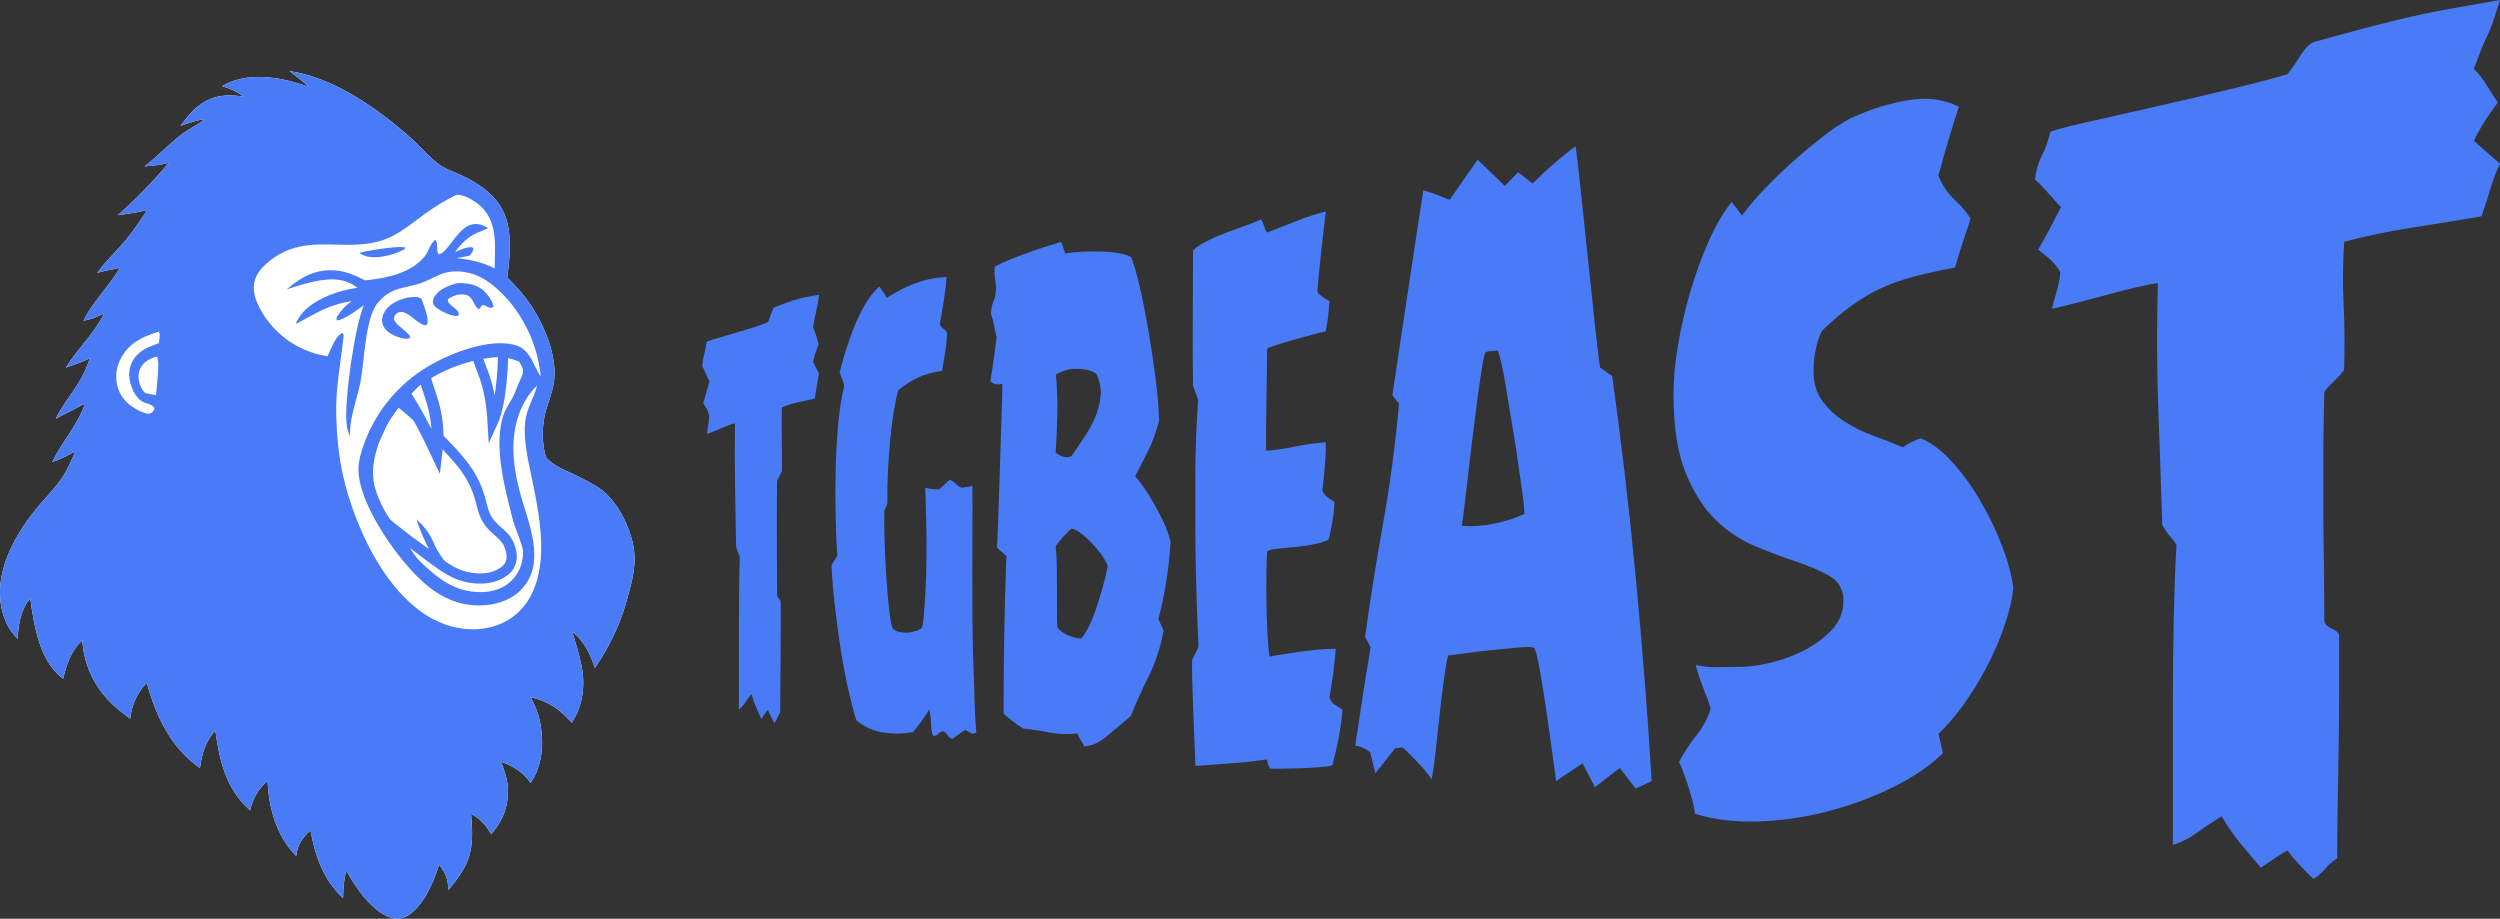
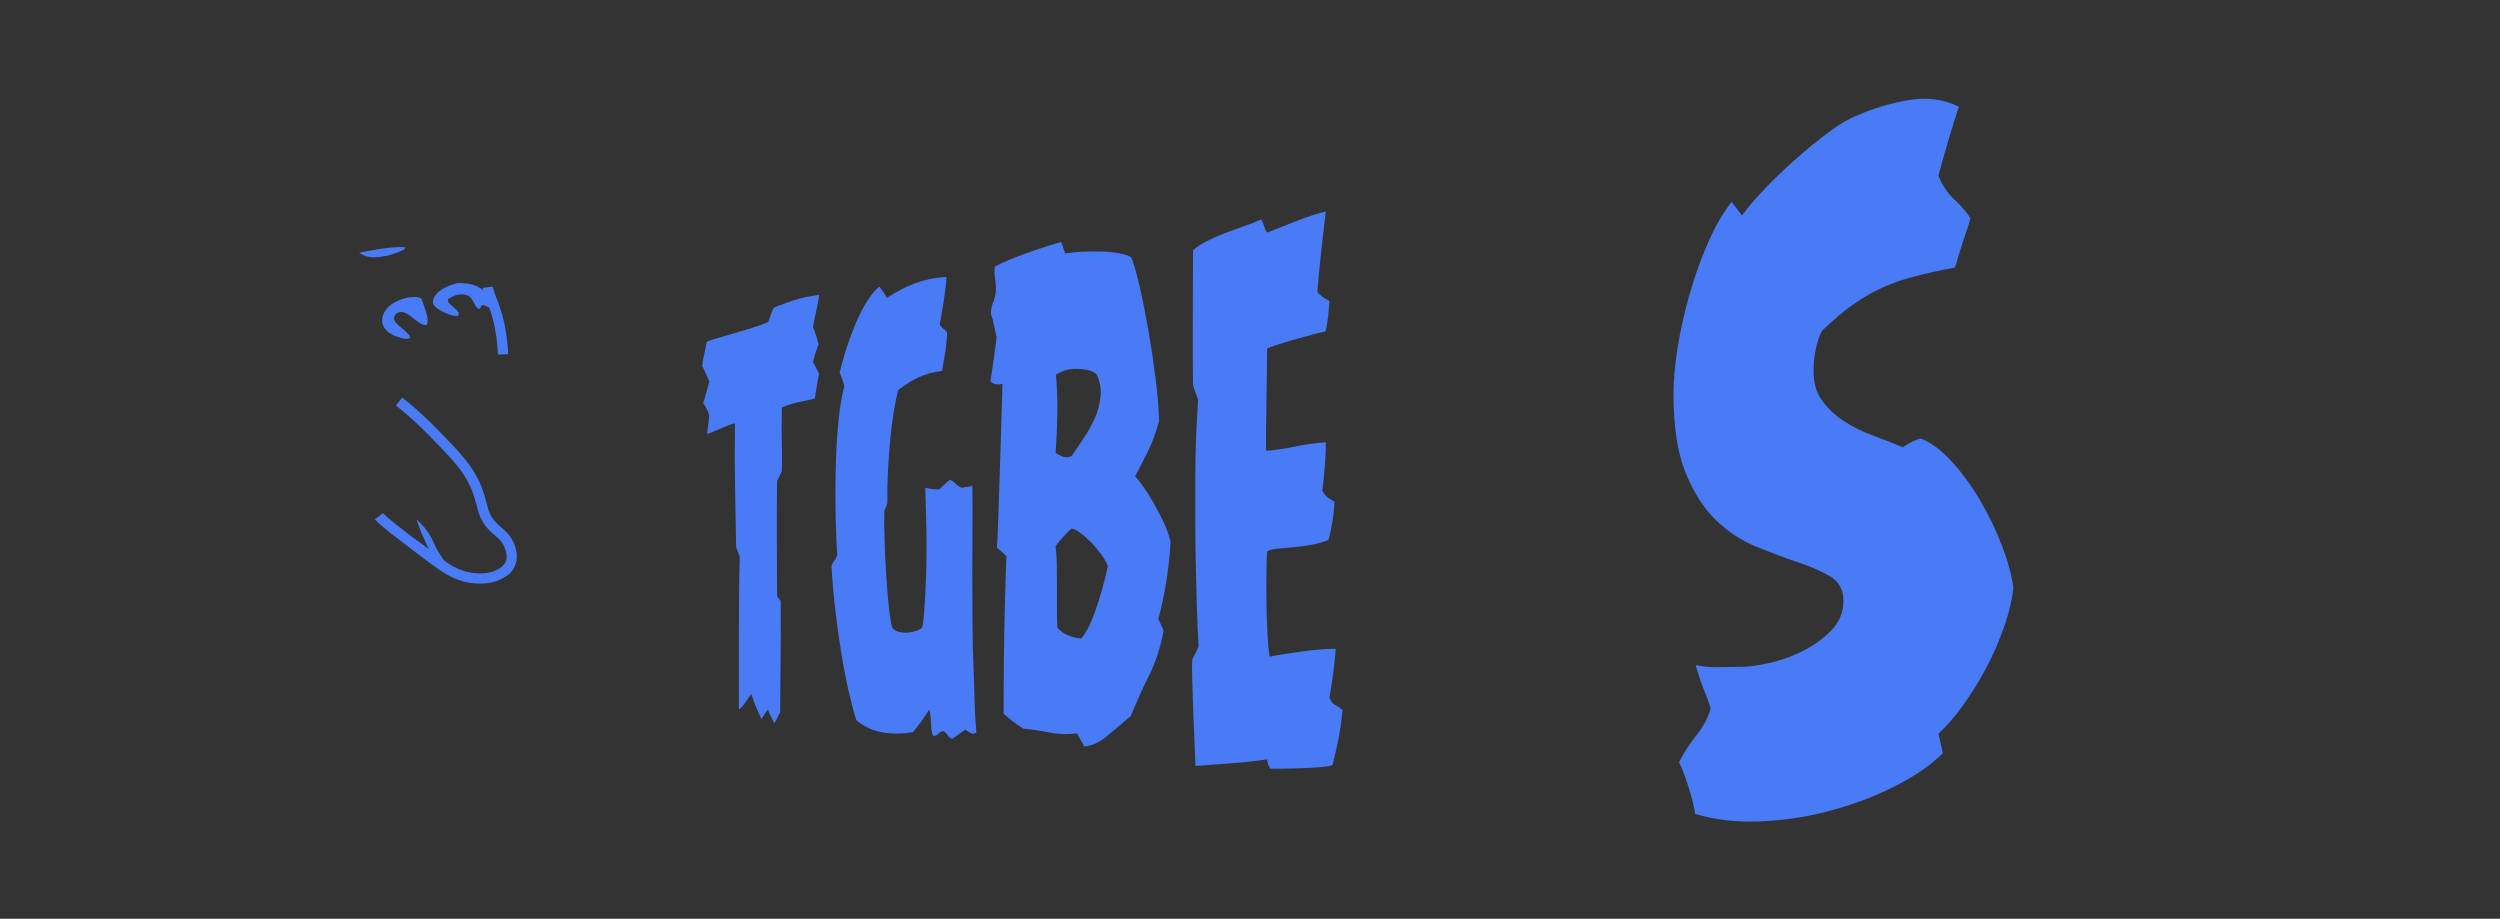
<svg xmlns="http://www.w3.org/2000/svg" id="_Слой_2" data-name="Слой 2" viewBox="0 0 1390.59 511.02">
  <rect x="0" y="0" width="1390.59" height="511.02" fill="#333333" stroke="none" />
  <defs>
    <style> .cls-1, .cls-2, .cls-3 { fill: #fff; } .cls-2, .cls-4 { stroke-width: 5.67px; } .cls-2, .cls-4, .cls-3 { stroke: #497bf7; stroke-miterlimit: 10; } .cls-5 { fill: #497bf7; } .cls-4 { fill: none; } .cls-3 { stroke-width: 6.58px; } </style>
  </defs>
  <g id="_Слой_3_копия_" data-name="Слой 3 (копия)">
    <g>
-       <path class="cls-1" d="m352.08,302.47c-.19-.95-5.19-24.1-22.13-33.02-2.93-1.54-6.29-3.65-13.67-6.92-4.7-2.08-9.22-4.38-12.62-8.18-2.42-8.18-2.29-18.24.11-26.43,1.37-4.68,3.25-9.36,4.15-14.16,2.74-14.49-5.19-33.24-13.24-44.92-3.64-5.29-7.95-9.93-12.5-14.44,1.71-14.35,3.69-30.63-5.99-42.72-5.43-6.78-13.26-11.43-21.11-14.86-3.79-1.66-7.7-2.99-11.05-5.47-5.64-4.17-10.32-10.03-15.61-14.71-18.37-16.25-42.68-33.51-67.35-37.07,3.66,2.83,7.3,5.63,10.72,8.75-14-4.97-31.39-8.54-45.5-1.85-.97.46-1.94.95-2.89,1.45,4.68,1.35,8.08,2.82,11.96,5.81-9.04-1.47-16.72-.83-24.29,4.66-4.37,3.17-7.49,7.31-10.62,11.64,4.52-1.67,8.88-3.09,13.65-3.89-4.13,3.49-9.12,5.49-13.34,8.79-7.07,5.53-13.27,12.27-20.41,17.62,4.62-.3,9.1-.81,13.58-2.02-8.87,10.58-18.07,19.94-28.32,29.19,5.45-.85,10.98-1.54,16.33-2.88-3.95,5.77-7.81,11.78-12.33,17.13-5.06,6-10.97,11.44-15.55,17.81,4.17-1.14,8.38-1.95,12.62-2.76-5.68,9.77-16.11,20.25-20.23,29.38,4.21-.76,7.7-2.16,11.5-4.08-5.62,11.39-14.69,19.57-21.37,30.18,4.46-1.63,9.06-3.11,13.34-5.18-4.52,14.57-12.44,20.93-18.76,33.27-.06.11-.12.21-.17.32l16.36-8.46c-4.27,12.23-12.8,21.12-18.29,32.54,4.57-1.49,8.66-3.68,12.88-5.96-2.24,5.22-4.46,10.42-7.69,15.14-4.43,6.47-10.21,11.93-15.07,18.07-13.1,16.57-24.79,39.15-16.32,60.64,1.61,4.09,3.99,7.38,7.01,10.55.19-7.57,1.7-16.75,7-22.53,1.95,14.66,5.07,34.46,17.6,44.16.21.16.43.32.65.49,2.12-8.67,4.23-15.02,10.63-21.47,1.09,15.08,7.58,27.72,18.99,37.68.98.85,1.97,1.67,2.98,2.48l4.68,3.52c1.17-8.24,3.53-13.83,9.27-19.95,5.09,18.45,13.3,36.15,29.56,47.4,1.21-8.35,2.95-14.42,8.55-20.97,2.33,17.08,5.93,32.65,19.32,44.54,1.81-7.23,4.23-11.38,9.67-16.42,1,15.85,4.75,30.11,15.99,41.77.8-6.46,3.29-9.84,7.91-14.29,2.87,14.93,7,26.98,18.17,37.86.1-5.39.43-10.27,1.71-15.51,5.1,9.16,14.51,23.16,25.15,26.36,3.03.91,6.01.49,8.74-1.08,9.11-5.23,14.85-19.02,17.82-28.53,3.82,4.91,4.8,7.86,5.21,14.02,12.3-14.48,14.28-22.14,12.64-41.28l-.09-.99c5.22,2.84,8.27,6.17,11.13,11.33,6.46-7.19,9.82-15.7,9.36-25.46-.25-5.21-1.97-10.11-3.83-14.93,6.79,2.65,12.28,5.66,16.47,11.92,6.68-9.95,7.58-22.39,5.23-33.94-1.01-4.96-2.78-9.42-5.25-13.84,10.03,2.29,16.09,6.7,22.95,14.21,6.19-9.49,7.63-20.82,5.36-31.8-1.32-6.37-3.23-12.76-5.21-18.96,6.79,5.51,9.87,12.17,12.71,20.25,9.98-14.44,14.98-27.83,17.65-37.32,3.36-11.97,5.75-20.49,3.49-31.66Z" />
      <path class="cls-4" d="m210.83,287.1c1.85,2.41,9.43,8.39,27.26,21.77,9.37,7.03,15.14,11.2,23.74,12.51,7.93,1.21,13.08-.44,16.09-2.04,1.74-.92,4.31-2.34,5.74-5.3,2.06-4.24.35-8.74-.26-10.34-2.21-5.81-6.12-7.28-9.97-11.55-5.2-5.76-4.65-10.37-7.64-18.7-4.33-12.06-11.61-19.47-26.17-34.28-4.1-4.17-9.98-9.77-17.62-15.83" />
-       <path class="cls-3" d="m224.85,218.9s7.38,10.33,17.96,32.94c2.89-23.74-6.06-35.25-6.77-43.94" />
-       <path class="cls-2" d="m279.83,197.11s-.19,25.93-5.78,37.97c-1.36-24.33-7.63-30.49-8.5-37.35" />
+       <path class="cls-2" d="m279.83,197.11c-1.36-24.33-7.63-30.49-8.5-37.35" />
      <path class="cls-5" d="m249.48,315.54c.15-.16-.66-1.51-.72-1.61-.42-.69-.86-1.21-1.2-1.56-.91-1.13-2.23-2.86-3.59-5.13-1.77-2.94-2.71-5.26-3.09-6.13-2.19-5-5.26-8.52-9.17-12.24,1.68,5.76,4.33,11.33,6.91,16.73-2.94-2.39-5.93-4.38-8.83-6.34,15.27,13.41,19.42,16.57,19.69,16.28Z" />
-       <path class="cls-5" d="m352.08,302.47c-.19-.95-5.19-24.1-22.13-33.02-2.93-1.54-6.29-3.65-13.67-6.92-4.7-2.08-9.22-4.38-12.62-8.18-2.42-8.18-2.29-18.24.11-26.43,1.37-4.68,3.25-9.36,4.15-14.16,2.74-14.49-5.19-33.24-13.24-44.92-3.64-5.29-7.95-9.93-12.5-14.44,1.71-14.35,3.69-30.63-5.99-42.72-5.43-6.78-13.26-11.43-21.11-14.86-3.79-1.66-7.7-2.99-11.05-5.47-5.64-4.17-10.32-10.03-15.61-14.71-18.37-16.25-42.68-33.51-67.35-37.07,3.66,2.83,7.3,5.63,10.72,8.75-14-4.97-31.39-8.54-45.5-1.85-.97.46-1.94.95-2.89,1.45,4.68,1.35,8.08,2.82,11.96,5.81-9.04-1.47-16.72-.83-24.29,4.66-4.37,3.17-7.49,7.31-10.62,11.64,4.52-1.67,8.88-3.09,13.65-3.89-4.13,3.49-9.12,5.49-13.34,8.79-7.07,5.53-13.27,12.27-20.41,17.62,4.62-.3,9.1-.81,13.58-2.02-8.87,10.58-18.07,19.94-28.32,29.19,5.45-.85,10.98-1.54,16.33-2.88-3.95,5.77-7.81,11.78-12.33,17.13-5.06,6-10.97,11.44-15.55,17.81,4.17-1.14,8.38-1.95,12.62-2.76-5.68,9.77-16.11,20.25-20.23,29.38,4.21-.76,7.7-2.16,11.5-4.08-5.62,11.39-14.69,19.57-21.37,30.18,4.46-1.63,9.06-3.11,13.34-5.18-4.52,14.57-12.44,20.93-18.76,33.27-.06.11-.12.21-.17.32l16.36-8.46c-4.27,12.23-12.8,21.12-18.29,32.54,4.57-1.49,8.66-3.68,12.88-5.96-2.24,5.22-4.46,10.42-7.69,15.14-4.43,6.47-10.21,11.93-15.07,18.07-13.1,16.57-24.79,39.15-16.32,60.64,1.61,4.09,3.99,7.38,7.01,10.55.19-7.57,1.7-16.75,7-22.53,1.95,14.66,5.07,34.46,17.6,44.16.21.16.43.32.65.49,2.12-8.67,4.23-15.02,10.63-21.47,1.09,15.08,7.58,27.72,18.99,37.68.98.85,1.97,1.67,2.98,2.48l4.68,3.52c1.17-8.24,3.53-13.83,9.27-19.95,5.09,18.45,13.3,36.15,29.56,47.4,1.21-8.35,2.95-14.42,8.55-20.97,2.33,17.08,5.93,32.65,19.32,44.54,1.81-7.23,4.23-11.38,9.67-16.42,1,15.85,4.75,30.11,15.99,41.77.8-6.46,3.29-9.84,7.91-14.29,2.87,14.93,7,26.98,18.17,37.86.1-5.39.43-10.27,1.71-15.51,5.1,9.16,14.51,23.16,25.15,26.36,3.03.91,6.01.49,8.74-1.08,9.11-5.23,14.85-19.02,17.82-28.53,3.82,4.91,4.8,7.86,5.21,14.02,12.3-14.48,14.28-22.14,12.64-41.28l-.09-.99c5.22,2.84,8.27,6.17,11.13,11.33,6.46-7.19,9.82-15.7,9.36-25.46-.25-5.21-1.97-10.11-3.83-14.93,6.79,2.65,12.28,5.66,16.47,11.92,6.68-9.95,7.58-22.39,5.23-33.94-1.01-4.96-2.78-9.42-5.25-13.84,10.03,2.29,16.09,6.7,22.95,14.21,6.19-9.49,7.63-20.82,5.36-31.8-1.32-6.37-3.23-12.76-5.21-18.96,6.79,5.51,9.87,12.17,12.71,20.25,9.98-14.44,14.98-27.83,17.65-37.32,3.36-11.97,5.75-20.49,3.49-31.66ZM86.81,219.73c-2.2-.21-4.11-.54-6.21-1.24-1.16-1.28-2.01-2.43-2.6-4.07-1.15-3.21-1.43-6.53.14-9.65,1.88-3.73,4.91-5.19,8.74-6.36l.65.23c1.37,3.68-.43,16.71-.73,21.1Zm1.6-28.87c-3.08,1.2-6.56,2.29-9.28,4.19-3.95,2.75-6.49,6.37-7.17,11.19-.75,5.36,2.08,13.8,6.86,16.89,2.46,1.59,5.34,1.27,7.14,3.78-.22,1.19-.38,1.65-1.39,2.47-1.27,1.02-1.95.72-3.41.53-1.24-.35-2.39-.79-3.56-1.34-5.32-2.49-9.93-6.62-11.85-12.3-.11-.34-.22-.69-.31-1.03-.1-.35-.18-.7-.26-1.05-.08-.35-.15-.7-.21-1.06-.06-.35-.11-.71-.15-1.07-.04-.36-.08-.72-.1-1.07-.02-.36-.04-.72-.05-1.08,0-.36,0-.72,0-1.08.01-.36.03-.72.06-1.08.03-.36.07-.72.12-1.07.05-.36.11-.71.17-1.07.07-.35.14-.71.23-1.06.08-.35.18-.7.28-1.04.1-.35.21-.69.33-1.03.12-.34.25-.68.38-1.01.14-.33.28-.66.43-.99.15-.33.31-.65.48-.97,4.55-8.76,12.09-12.25,21.12-15.03.05.05.1.09.14.14.87,1.27.13,4.68-.02,6.22Zm210.52,131.08c-2.62,9.8-8.07,18.25-17.01,23.33-9.62,5.46-21.17,5.93-31.65,2.92-32.26-9.26-52.63-53.19-59.5-83.83-2.4-10.72-3.46-22.38-3.76-33.37-.4-14.6,2.39-28.4,3.98-42.81.13-1.21.36-1.73-.23-2.8l-1.15.14c-3.53,2.73-5.52,8.68-7.4,12.66-2.36-.41-4.66-.88-6.95-1.57-.81-.24-1.62-.5-2.42-.78-.8-.28-1.6-.58-2.38-.9-.79-.32-1.57-.66-2.34-1.01-.77-.36-1.53-.74-2.28-1.13-.75-.4-1.49-.81-2.22-1.24-.73-.43-1.45-.88-2.16-1.35s-1.4-.95-2.09-1.46c-.68-.5-1.35-1.02-2.01-1.56-.66-.54-1.3-1.09-1.93-1.66-.63-.57-1.25-1.15-1.85-1.75-.6-.6-1.19-1.21-1.76-1.84-.57-.63-1.12-1.27-1.66-1.93s-1.06-1.33-1.56-2.01c-.5-.68-.99-1.38-1.46-2.08-.47-.71-.92-1.43-1.36-2.16-.43-.73-.85-1.47-1.25-2.22-2.63-4.99-4.5-10.6-2.63-16.18,1.39-4.16,4.56-7.38,7.9-10.08,20.79-16.75,42.3-4.04,64.21-12.09,8.59-3.16,15.71-9.5,23.08-14.76,5.37-3.83,10.78-7.11,16.69-10.03.25-.01.5-.04.75-.04,4.09-.09,10.44,3.98,13.28,6.75,9.36,9.13,7.36,22.42,7.36,34.19-7.01-3.45-13.35-4.88-21.11-5.71,2.39-.41,4.77-.86,7.14-1.35,1.1-1.46,2.23-2.5,2.12-4.4-2.74-1.21-7.43,1.31-10.14,2.32,3.05-4.54,7.26-8.45,12.31-10.7,1.98-.88,4.1-1.44,5.96-2.56-14.65-9.41-20.29,13.2-27.42,14.61-1.41-2.07-.41-4.77-1.3-7.1-.31-.8-.08-.56-.78-.88-2.5,1.73-3.66,6.56-5.76,9.11-7.83,9.51-21.45,12.17-33.08,13.33-5.35-2.68-10.51-5.07-16.55-5.54-10.99-.86-18.96,3.59-27.06,10.49,6.6-2.07,13.17-4.21,20.05-5.14,7.25-.98,13.3-.23,19.29,4.32-5.41.76-10.48,1.98-15.55,4.07-7.9,3.26-15.48,7.89-18.86,16.12,11.01-5.78,18.51-11.07,31.25-12.71-3.05,2.04-5.57,4.45-7.54,7.56-.69,1.1-1.19,1.76-.85,3.06,3.88.07,11.74-6.17,15.04-8.29-5.09,12.35-10.77,52.23-9.6,65.58.23,2.59.96,4.92,1.78,7.38.05-.9.11-1.79.14-2.69.38-9.51,4.08-18.65,5.89-27.94,2.14-11.01,2.62-35.4,9.45-43.62,7.96-9.58,15.16-7.79,25.22-11.55,5.75-2.15,9.67-5.45,16.11-5.98,9.14-.75,16.81,2.47,23.71,8.28,14.67,12.35,24.04,31.18,25.76,50.2-1.98-3.06-3.37-6.44-5.15-9.61-2.28-4.07-4.75-6.87-9.39-8.1-14.15-3.77-35.56,4.51-47.57,11.66-.59.34-1.18.7-1.76,1.05-.58.36-1.16.73-1.73,1.1-.57.37-1.14.75-1.71,1.14-.56.39-1.12.78-1.67,1.18-.55.4-1.1.81-1.65,1.22s-1.08.84-1.61,1.26c-.53.43-1.06.86-1.58,1.3-.52.44-1.04.89-1.55,1.34-.51.45-1.02.91-1.52,1.38-.5.47-.99.94-1.48,1.42-.49.48-.97.96-1.45,1.45s-.95.99-1.41,1.49-.92,1.01-1.37,1.52c-.45.51-.9,1.03-1.33,1.56-.44.52-.87,1.05-1.3,1.59-.43.54-.84,1.08-1.26,1.62-.41.55-.82,1.1-1.22,1.65-.4.56-.79,1.12-1.17,1.68-.38.57-.76,1.14-1.13,1.71-.37.57-.73,1.15-1.09,1.74-.36.58-.7,1.17-1.05,1.76-.34.59-.68,1.19-1,1.79-.33.6-.65,1.21-.96,1.81-.31.61-.62,1.22-.91,1.84-.3.62-.59,1.24-.87,1.86-.28.62-.55,1.25-.82,1.88-.27.63-.52,1.26-.77,1.9-.25.64-.49,1.28-.73,1.92-.23.64-.46,1.29-.68,1.93-.22.65-.43,1.3-.63,1.95-.2.65-.4,1.31-.58,1.97-.19.66-.36,1.32-.53,1.98-.38,2.06-.79,4.15-.8,6.25-.17,18.38,19.29,46.38,32.18,59.4,9.75,9.85,20.9,16.71,35.1,16.63,8.47-.05,17.34-2.6,23.33-8.88,14.39-15.09,3.63-37.53-.85-54.3-2.17-8.11-3.55-16.23-3.55-24.64.01-12.18,3.79-25.27,12.68-34.03.17-.17.34-.33.52-.49-1.79,6.97-5.97,13.02-6.68,20.34-.95,9.91,1.49,20.53,3.51,30.19,3.75,17.88,8.12,38.99,3.32,56.95Zm-12.47-103.56c-.71,1.75-1.62,3.32-2.58,4.94-1.57,2.65-3.17,5.28-4.08,8.25-5.35,17.42,1.29,41.19,5.71,58.45.9,3.12,5.21,13.31,5.4,16.43.34,5.78-1.89,11.81-5.85,16.01-4.57,4.85-10.79,6.78-17.3,6.89-14.4.24-24.21-7.49-34.04-17.02-2.32-2.32-4.1-4.83-5.69-7.68-3.04-4.41-11.04-14.6-14.78-21.89-6.89-13.45-7.36-21.51-2.78-35.76.86-2.23,2.47-5.32,3.03-6.72,2.92-7.14,7.93-13.48,13.25-18.99.63-.75,4.95-5.35,6.32-6.57s2.9-2.04,4.4-2.99,3.02-1.85,4.58-2.71c1.55-.86,3.13-1.66,4.73-2.42,1.6-.76,3.23-1.47,4.87-2.13,1.65-.66,3.31-1.27,4.99-1.82,1.68-.56,3.38-1.06,5.1-1.51,1.71-.45,3.44-.85,5.18-1.2s3.49-.64,5.24-.87c.7-.12,1.41-.21,2.11-.27.71-.06,1.42-.1,2.13-.12.71-.01,1.42,0,2.13.04.71.04,1.42.1,2.12.19.71.09,1.41.2,2.1.34s1.39.3,2.07.49c.69.19,1.36.4,2.03.64.67.24,1.33.5,1.98.79,1.13,2.06,2.55,4.25,1.99,6.64-.09.6-3.56,8.09-4.38,10.55Z" />
      <path class="cls-5" d="m218.66,141.31c2.06-.65,4.05-1.47,5.98-2.44l.79-.94-.23-.38c-5.08-.74-20.07,1.73-25.4,3.09,3.62,2.71,8.24,2.76,12.57,2.13,2.14-.32,4.23-.81,6.29-1.46Z" />
      <path class="cls-5" d="m245.22,172.8c2.46,1.33,6.78,3.35,9.51,2.92.3-.63.59-.88.38-1.6-.85-2.88-6.73-4.79-5.92-7.69,1.58-1.14,3.05-1.77,4.87-2.44l.73-.07c2.4-.21,4.48-.43,6.5,1.18,2.24,1.79,2.62,5.61,5,6.87,1.37-.55,1.05-2.28,2.42-2.24,1.69.06,4.57,2.8,5.75.72-.33-3.08-3.74-7.49-6.19-9.42-3.78-2.98-9.18-3.76-13.85-3.53-4.69,1.21-10.02,3.18-12.76,7.49-.72,1.13-.79,2.15-.85,3.44.68,2.16,2.5,3.34,4.41,4.37Z" />
      <path class="cls-5" d="m219.01,186.52c2,.95,6.43,2.51,8.6,1.65.14-.06.27-.15.4-.23.04-1.28-.14-1.3-.98-2.2-1.7-1.82-3.78-3.3-5.62-4.99-1-1.09-2.17-1.97-2.2-3.58-.02-1.15.5-2.06,1.35-2.78.85-.72,2.44-1.03,3.48-.8,4.47,1,8.64,7.03,12.86,7.37.83-.76.85-.8.94-1.88.3-3.75-2.23-9.28-3.38-12.89-2.03-1.52-5.16-.91-7.55-.72-4.9,1.19-10.32,3.34-12.97,7.93-1.18,2.05-1.79,4.49-1.11,6.81.87,2.97,3.49,5.03,6.18,6.3Z" />
    </g>
    <g>
      <path class="cls-5" d="m455.62,163.96c-.38,2.42-.69,4.35-.92,5.76-.24,1.42-.5,2.69-.78,3.81-.28,1.13-.54,2.29-.78,3.51-.24,1.21-.54,2.83-.92,4.85.66,1.47,1.22,3.04,1.7,4.74.47,1.7.94,3.3,1.42,4.8-.38,1.04-.76,2.07-1.14,3.11-.38,1.04-.71,2.06-.99,3.08-.38,1.23-.71,2.45-.99,3.66l1.13,2.2,2.27,4.42c-.38,1.42-.81,3.69-1.28,6.78-.47,3.1-.85,5.44-1.13,7.04-3.01.72-6.06,1.39-9.16,2.02-3.08.62-6.11,1.58-9.11,2.86-.18,6.16-.2,11.96-.07,17.42.13,5.46.16,11.36.07,17.69,0,.19-.14.58-.41,1.18-.27.59-.59,1.24-.95,1.93-.36.7-.67,1.33-.94,1.92-.27.59-.4.98-.4,1.17-.09,6.32-.13,11.96-.13,16.93v14.63c0,4.78.02,9.61.07,14.48.04,4.88.07,10.47.07,16.78,0,.96.34,1.73,1.01,2.31s1.01,1.27,1.01,2.03v14.38c0,5.37-.02,10.83-.07,16.38-.05,5.56-.09,11.02-.14,16.38-.05,5.36-.07,10.06-.07,14.08-.63.87-1.19,1.92-1.69,3.15-.49,1.22-1.01,2.17-1.55,2.85-.45-.77-1.03-1.88-1.74-3.31-.71-1.43-1.33-2.83-1.87-4.19-.36.35-.89,1.03-1.59,2.07-.71,1.03-1.41,2.05-2.11,3.06-.97-2.26-1.89-4.36-2.76-6.31-.87-1.95-1.79-4.47-2.74-7.57-1.13,1.41-2.27,3-3.43,4.77-1.16,1.76-2.34,3.06-3.53,3.88v-40.83c0-8.01.04-15.89.13-23.63.08-7.73.21-14.5.38-20.28,0-.37-.24-1.07-.7-2.09-.47-1.02-.92-2.27-1.34-3.75-.17-10.78-.36-21.76-.57-32.91-.21-11.14-.23-23.04-.06-35.7-.59.06-1.61.34-3.04.85-1.43.51-2.94,1.12-4.52,1.82-1.58.7-3.11,1.36-4.6,1.95-1.48.6-2.63,1.03-3.44,1.28.24-1.84.51-3.7.8-5.55.29-1.85.43-3.51.43-4.98-.41-1.42-.92-2.68-1.53-3.8-.61-1.11-1.2-2.09-1.77-2.94.65-2.08,1.24-4.06,1.77-5.95.53-1.89,1.08-3.87,1.66-5.96-.49-1.03-1.13-2.46-1.9-4.27-.78-1.81-1.45-3.22-2.01-4.23.16-2.57.51-4.8,1.04-6.7.53-1.9.96-4.15,1.28-6.76.65-.47,2.35-1.1,5.11-1.9,2.78-.81,5.93-1.72,9.47-2.75,3.57-1.03,7.19-2.13,10.86-3.28,3.71-1.16,6.63-2.21,8.75-3.12.53-1.23,1.13-2.85,1.8-4.87.67-2.02,1.32-3.18,1.94-3.48,2.69-1.04,5.08-1.93,7.17-2.68,2.1-.75,4.07-1.38,5.91-1.9,1.85-.52,3.66-.93,5.43-1.24,1.87-.33,3.94-.69,6.21-1.09Z" />
      <path class="cls-5" d="m543.06,407.47c-1.15.75-2.23.81-3.26.18-1.02-.64-1.99-1.21-2.9-1.73l-7.25,5.08c-1-.31-1.84-.98-2.5-2-.67-1.02-1.5-1.79-2.49-2.31-.99.11-1.9.61-2.72,1.48-.82.87-1.78,1.25-2.87,1.14-.65-1.12-1.04-3.21-1.14-6.27-.11-3.06-.44-5.88-.98-8.45-1.09,1.8-2.55,3.99-4.38,6.54-1.83,2.55-3.43,4.59-4.82,6.12-5.19.94-10.58,1.02-16.16.26-5.52-.76-10.61-3.09-15.31-6.96-1.49-4.76-2.99-10.55-4.52-17.39-1.52-6.81-2.89-14.08-4.11-21.82-1.22-7.72-2.28-15.62-3.2-23.68-.92-8.05-1.57-15.74-1.95-23.07.48-1.19.99-2.08,1.52-2.68.53-.6,1.09-1.59,1.67-2.99-.39-5.56-.68-12.61-.87-21.14-.19-8.53-.19-17.27,0-26.21.19-8.95.68-17.63,1.45-26.05.78-8.43,1.9-15.32,3.36-20.68-.59-2.72-1.47-5.21-2.63-7.46.78-3.28,1.85-7.16,3.22-11.64,1.37-4.49,2.97-9.02,4.8-13.61,1.84-4.6,3.93-8.92,6.28-12.94,2.36-4.04,4.97-7.33,7.83-9.86.61.92,1.36,1.96,2.23,3.14.87,1.19,1.47,2.26,1.77,3.24,2.79-1.7,5.45-3.22,7.96-4.58,2.53-1.36,5.09-2.53,7.7-3.5,2.62-.97,5.36-1.76,8.23-2.37,2.89-.6,6.04-.99,9.46-1.16-.22,3.86-.75,8.41-1.58,13.64s-1.57,9.46-2.23,12.73c.55.98,1.21,1.73,1.98,2.26.77.53,1.49,1.27,2.16,2.24-.11,3.63-.44,7.18-1,10.65-.55,3.47-1.16,7.04-1.82,10.73-4.72.55-8.95,1.68-12.72,3.38-3.74,1.68-7.61,4.09-11.6,7.22-.94,3.4-1.8,7.51-2.58,12.32-.78,4.81-1.43,10-1.95,15.59-.52,5.58-.93,11.36-1.24,17.33-.31,5.97-.41,11.71-.31,17.25,0,.41-.21,1.14-.62,2.18-.41,1.04-.77,1.77-1.08,2.19-.1,4.92-.05,10.65.15,17.19.2,6.55.51,13,.93,19.35.41,6.36.9,12.21,1.47,17.56.57,5.36,1.22,9.18,1.94,11.46,1.04,1.07,2.34,1.79,3.91,2.15,1.57.37,3.15.48,4.74.34,1.59-.14,3.11-.45,4.55-.92,1.44-.47,2.54-1.11,3.3-1.92.43-1.45.78-3.85,1.05-7.2.27-3.34.51-6.96.73-10.84.22-3.88.38-7.66.49-11.33.11-3.67.16-6.66.16-8.98.11-6.09.08-12.49-.08-19.21-.16-6.71-.35-13.42-.57-20.13,1.51.35,2.95.6,4.31.74,1.36.15,2.49.2,3.37.16l5.97-5.39c1.11.37,2.2,1.11,3.27,2.23,1.06,1.12,2.22,1.87,3.46,2.24.9-.26,1.87-.41,2.89-.46s1.99-.31,2.9-.79c.11,6.04.14,13.26.09,21.68-.06,8.42-.09,17.26-.09,26.54s.03,18.56.09,27.83c.06,9.28.26,17.92.6,25.93.23,5.63.4,11.2.51,16.72.11,5.52.46,11.76,1.03,18.73Z" />
      <path class="cls-5" d="m651.08,301.12c-.29,6.74-1.06,14.14-2.34,22.18-1.27,8.03-2.75,15.01-4.44,20.95l2.95,6.55c-1.83,9.52-4.53,17.82-8.08,24.9-3.53,7.04-6.94,14.56-10.22,22.58-4.34,3.65-8.68,7.33-13.02,11.02-4.3,3.66-8.6,5.63-12.89,5.91-.39-1.01-1-2.15-1.84-3.44-.84-1.29-1.52-2.56-2.03-3.81-5.37.65-10.59.46-15.67-.56-5.02-1.01-9.78-1.73-14.28-2.13-2.42-1.55-4.43-2.94-6.05-4.18-1.61-1.24-3.25-2.59-4.91-4.04v-9.88c0-4.82.03-10.31.09-16.45.06-6.14.15-12.61.27-19.41.12-6.8.27-13.11.44-18.92.18-5.82.33-10.87.45-15.15.12-4.28.24-6.87.36-7.75-.71-.65-1.37-1.31-1.96-1.96-.59-.43-1.18-.91-1.77-1.46-.59-.54-1.12-1.02-1.59-1.46.12-1.53.27-4.43.44-8.69.18-4.27.35-9.36.53-15.28.18-5.91.38-12.21.62-18.9.23-6.69.44-13.17.62-19.42.18-6.26.35-11.97.53-17.14.18-5.17.27-9.07.27-11.7-1.06.33-2.24.4-3.53.21-1.29-.19-2.34-.78-3.16-1.78.7-4,1.31-7.99,1.84-11.98.53-3.99,1.08-8.1,1.67-12.33-.59-2.32-1.09-4.6-1.5-6.84-.41-2.24-.97-4.28-1.67-6.14,0-2.39.38-4.46,1.14-6.22.76-1.76,1.26-3.63,1.49-5.64.23-2.22.15-4.55-.26-7-.41-2.44-.5-4.88-.26-7.33,2-1.22,4.65-2.5,7.98-3.86,3.35-1.36,6.84-2.7,10.48-4.01,3.67-1.33,7.17-2.51,10.52-3.56,3.37-1.06,6-1.87,7.89-2.44.63,1.25,1.14,2.64,1.52,4.16.25.87.51,1.62.76,2.25,2.67-.47,5.77-.78,9.32-.94,3.57-.16,7.13-.2,10.68-.11,3.58.08,6.88.39,9.89.93s5.31,1.28,6.8,2.21c1.5,3.53,3.11,9.06,4.83,16.6,1.72,7.57,3.34,15.77,4.87,24.6,1.53,8.86,2.85,17.77,3.97,26.72,1.12,8.98,1.75,16.69,1.89,23.13-1.68,6.34-3.78,12.04-6.28,17.07-2.49,5.02-4.84,9.59-7.03,13.72,1.23,1.36,2.74,3.3,4.54,5.82,1.8,2.54,3.64,5.44,5.52,8.7,1.89,3.28,3.71,6.75,5.47,10.41,1.76,3.68,3.15,7.44,4.14,11.26Zm-41.18-93.08c-1.57-1.22-3.4-2-5.49-2.35-2.08-.34-4.17-.52-6.29-.52-2.11,0-4.12.34-6.03,1-1.9.67-3.48,1.4-4.73,2.22.63,7.4.88,14.85.75,22.33-.13,7.48-.44,14.52-.94,21.12,1.38,1.05,2.86,1.8,4.44,2.27,1.59.47,3.08.32,4.49-.45,2.05-3.1,4.27-6.39,6.66-9.89,2.4-3.51,4.45-7.18,6.16-11.01,1.7-3.84,2.79-7.88,3.25-12.09.46-4.22-.3-8.43-2.27-12.63Zm6.34,106.86c-.8-2.09-2.09-4.35-3.87-6.77-1.78-2.42-3.68-4.65-5.71-6.7-2.02-2.04-4.03-3.78-6.03-5.24-2-1.45-3.57-2.15-4.72-2.13-1.28,1.17-2.77,2.68-4.48,4.53-1.71,1.85-3.13,3.57-4.26,5.17.38,2.94.59,6.39.66,10.35.06,3.96.09,8.1.09,12.39v12.22c0,3.85.06,7.25.19,10.19,1.26,1.86,3.25,3.34,5.98,4.46,2.74,1.13,5.15,1.73,7.21,1.81,1.16-1.1,2.43-2.95,3.79-5.55,1.37-2.6,2.71-5.74,4.02-9.41,1.31-3.67,2.59-7.7,3.85-12.09,1.26-4.4,2.35-8.81,3.28-13.23Z" />
      <path class="cls-5" d="m746.76,394.91c-.51,5.73-1.26,11.11-2.27,16.14-1.01,5.02-2.1,9.82-3.27,14.41-.5.47-2.5.87-5.98,1.19-3.46.31-7.23.53-11.3.66-4.04.12-7.77.2-11.2.25-3.41.05-5.5.03-6.28-.05-.79-1.49-1.26-2.71-1.41-3.66-.16-.73-.24-1.2-.24-1.43-7.17.99-13.55,1.69-19.18,2.09-2.42.23-4.79.41-7.11.54-2.32.12-4.39.26-6.24.43-1.85.16-3.42.29-4.75.4-1.32.1-2.19.13-2.63.08,0-2.19-.15-6.29-.44-12.29-.29-5.99-.55-12.22-.76-18.69-.22-6.46-.4-12.38-.55-17.74-.15-5.36-.15-8.77,0-10.22.73-1.67,1.34-2.92,1.86-3.75.51-.83,1.06-2.09,1.64-3.77-.44-9.04-.77-17.23-.99-24.55-.22-7.32-.4-14.64-.55-21.95-.15-7.31-.22-14.86-.22-22.67v-27.05c0-2.68.03-5.85.11-9.51.07-3.66.18-7.38.33-11.18.14-3.79.33-7.52.55-11.2s.4-6.74.55-9.2c-.73-1.89-1.2-3.12-1.42-3.71-.22-.59-.69-1.95-1.42-4.07-.15-12.15-.18-24.68-.11-37.6.07-12.91.11-25.45.11-37.62,2.04-1.8,4.67-3.52,7.91-5.16,3.25-1.65,6.68-3.16,10.28-4.51,3.62-1.36,7.19-2.66,10.71-3.89,3.54-1.23,6.55-2.45,9.04-3.64.78,1.38,1.32,2.67,1.64,3.88.31,1.21.86,2.38,1.64,3.51,1.1-.43,3.07-1.21,5.91-2.32,2.86-1.11,5.97-2.35,9.34-3.69,3.39-1.35,6.72-2.56,9.99-3.64,3.29-1.08,5.76-1.77,7.42-2.06-.83,6.64-1.7,14.13-2.61,22.45-.91,8.31-1.61,15.74-2.1,22.28.66.95,1.69,1.91,3.1,2.9,1.41.98,2.61,1.68,3.61,2.06-.17,2.89-.42,5.85-.75,8.89-.34,3.04-.83,5.76-1.5,8.18-.99.11-3.23.63-6.68,1.54-3.43.91-7.01,1.9-10.73,2.95-3.69,1.06-7,2.07-9.93,3.02-2.92.96-4.61,1.59-5.08,1.89,0,2.03-.04,5.82-.12,11.38-.08,5.57-.16,11.45-.24,17.65-.08,6.2-.16,12.02-.24,17.45-.08,5.44-.04,8.91.12,10.41,4.24-.25,9.44-1,15.6-2.26,6.23-1.27,12.08-2.08,17.54-2.42,0,4.94-.25,10.16-.75,15.64-.5,5.48-.91,9.27-1.24,11.35.83,1.53,1.9,2.79,3.24,3.78,1.33,1,2.5,1.74,3.5,2.23,0,2.88-.34,6.41-1,10.6-.67,4.19-1.42,7.72-2.25,10.6-2.33,1.07-5.26,1.96-8.8,2.64-3.52.69-7.01,1.18-10.48,1.47-3.45.29-6.56.58-9.34.86-2.76.28-4.61.81-5.55,1.57-.16,1.77-.28,5.37-.35,10.8-.08,5.44-.08,11.24,0,17.43.08,6.2.27,12.2.59,18.02.31,5.83.71,9.89,1.18,12.19,2.04-.42,4.69-.87,7.95-1.38,3.27-.5,6.69-1,10.25-1.5,3.58-.5,7.06-.88,10.44-1.14,3.4-.26,6.11-.35,8.11-.27-.34,4.69-.8,9.24-1.38,13.65-.59,4.41-1.3,8.8-2.13,13.18.66,2.13,1.71,3.57,3.13,4.31,1.42.75,2.81,1.69,4.16,2.83Z" />
-       <path class="cls-5" d="m909.82,438.62l-8.83-11.5-13.82,10.74-6.96-13.36c-1.68,1.33-3.35,2.5-5.01,3.51-1.46,1.04-3.01,2.07-4.66,3.08-1.65,1.01-3.3,2.16-4.94,3.46-.41-2.64-1.13-7.83-2.15-15.56-1.02-7.72-2.14-15.73-3.36-24.01-1.22-8.27-2.43-15.8-3.65-22.61-1.21-6.78-2.22-10.77-3.02-11.94-1.21-.61-4.06-.71-8.54-.29-4.45.42-9.31.88-14.56,1.4-5.21.51-10.14,1.1-14.8,1.76-4.62.66-7.95,1.08-10,1.27-.75,2.73-1.54,7.16-2.37,13.31-.83,6.14-1.62,12.62-2.36,19.43-.74,6.81-1.48,13.54-2.21,20.19-.74,6.65-1.47,11.98-2.21,16.01-1.1-1.74-2.56-3.66-4.39-5.73-1.82-2.07-3.63-4-5.44-5.79-1.98-2.07-4.05-4.14-6.19-6.21l-4.27.45-11.07,13.86-2.87-11.83c-1.04-.62-2.08-1.24-3.11-1.86-1.72-.94-3.44-1.48-5.15-1.62.17-1.57.6-4.5,1.28-8.81.68-4.31,1.41-9.15,2.19-14.52.77-5.37,1.63-10.89,2.58-16.54.95-5.66,1.77-10.6,2.46-14.83-1.04-2.16-2.08-4.06-3.11-5.68,2.94-21.16,6.32-42.49,10.17-64.03,3.87-21.67,6.79-43.77,8.75-66.24-.53-.22-1.07-.72-1.6-1.49-.53-.77-1.24-1.65-2.13-2.65,1.42-9.25,2.93-19.34,4.53-30.28,1.61-10.96,3.22-21.68,4.83-32.17,1.62-10.51,3.11-20.35,4.46-29.52,1.36-9.19,2.49-16.58,3.4-22.18,1.09.36,2.46.8,4.11,1.33,1.65.53,3.21,1.09,4.69,1.66,1.85.79,3.8,1.56,5.85,2.31l15.58-22.3,15.1,14.6,7.39-7.65,8.08,6.31c3.42-3.44,6.76-6.6,10.02-9.48,2.86-2.52,5.58-4.81,8.16-6.87,2.59-2.06,4.51-3.5,5.76-4.31.83,5.97,1.88,15.06,3.13,27.26,1.26,12.23,2.57,24.77,3.94,37.61,1.37,12.88,2.64,24.84,3.8,35.87,1.16,11.06,2.07,18.48,2.71,22.25l6.74,4.75c4.96,35.25,9.31,72.36,13.03,111.28,3.74,39.14,6.72,77.18,8.94,114.04l-8.94,4.14Zm-61.81-152.77c-.2-3.7-.65-7.89-1.34-12.57-.7-4.67-1.39-9.55-2.09-14.64-.7-5.08-1.44-10.01-2.23-14.8-.79-4.77-1.48-8.98-2.07-12.63-.4-2.24-.84-4.89-1.33-7.98-.49-3.07-1.03-6.35-1.62-9.84-.59-3.48-1.23-6.81-1.91-10-.69-3.18-1.42-6-2.19-8.46l-2.91.28-2.61.25c-.77.08-1.35.41-1.74,1.01-.58,2.02-1.25,5.51-2.02,10.47-.77,4.96-1.58,10.68-2.44,17.17-.86,6.48-1.72,13.3-2.57,20.45-.86,7.15-1.67,13.94-2.42,20.36-.76,6.43-1.42,12.07-1.99,16.94-.57,4.87-1.04,8.42-1.42,10.64,5.87.45,11.85.05,17.93-1.2,6.14-1.25,11.8-3.07,16.97-5.47Z" />
      <path class="cls-5" d="m1119.89,327.02c-.6,6.23-2.28,13.39-5.06,21.46-2.78,8.04-6.19,15.86-10.24,23.45-4.04,7.55-8.4,14.53-13.09,20.94-4.67,6.37-9.09,11.45-13.29,15.25l2.51,10.79c-6.96,6.92-16.25,13.25-27.79,18.97-11.36,5.64-23.52,10.11-36.44,13.47-12.7,3.29-25.54,5.13-38.51,5.57-12.74.43-24.43-1-35.11-4.22-.46-3.72-1.67-8.66-3.62-14.8-1.95-6.12-3.72-10.77-5.31-13.95,2.51-4.98,5.71-9.94,9.62-14.87,3.93-4.96,6.61-10.02,8.01-15.18-1.17-3.45-2.57-7.22-4.19-11.31-1.62-4.07-3.01-8.27-4.16-12.62,4.16.78,7.94,1.17,11.34,1.14,3.41-.02,7.72-.08,12.96-.19,3.59.14,8.59-.44,15.03-1.78,6.5-1.34,12.87-3.49,19.12-6.48,6.3-3,11.82-6.87,16.56-11.59,4.76-4.75,7.16-10.39,7.16-16.89,0-6.17-2.52-10.74-7.54-13.67-4.99-2.91-11.08-5.56-18.24-7.95-7.09-2.36-14.79-5.24-23.07-8.65-8.18-3.36-15.62-8.32-22.33-14.86-6.65-6.48-12.19-15.22-16.67-26.22-4.45-10.92-6.66-25.48-6.66-43.7,0-7.9.79-16.7,2.38-26.42,1.59-9.74,3.81-19.57,6.68-29.51,2.87-9.98,6.28-19.45,10.23-28.43,3.97-9.02,8.32-16.53,13.05-22.5l5.72,7.58c3.6-4.89,8.07-10.1,13.42-15.63,5.39-5.57,11.07-10.98,17.05-16.24,6.03-5.3,11.97-10.14,17.85-14.52,5.92-4.41,11.24-7.53,15.95-9.33,8.44-3.77,17.78-6.57,28.06-8.39s19.88-.64,28.32,3.65c-1.7,5.04-3.6,11.12-5.71,18.23-2.1,7.09-3.99,13.79-5.67,20.11,2.23,5.42,5.17,9.82,8.83,13.2,3.67,3.41,6.65,6.84,8.94,10.29,0,.69-.43,2.28-1.28,4.77-.85,2.49-1.78,5.25-2.77,8.26-1,3.01-1.91,5.92-2.76,8.74-.85,2.82-1.42,4.74-1.69,5.79-8.7,1.65-16.33,3.34-22.92,5.07-6.54,1.72-12.62,3.87-18.24,6.46-5.59,2.57-11,5.76-16.23,9.56-5.21,3.78-10.63,8.36-16.26,13.74-1.28,1.74-2.42,4.74-3.44,9.01-1.02,4.27-1.52,7.85-1.52,10.74-.51,7.75.89,14,4.19,18.76,3.32,4.79,7.49,8.82,12.54,12.09,5.08,3.3,10.58,6.03,16.53,8.18s11.43,4.31,16.3,6.4c2.99-2.14,6.27-3.8,9.83-4.97,5.52,2.08,11.15,6.2,16.9,12.37,5.78,6.23,11.12,13.45,15.99,21.68,4.9,8.29,9.03,16.81,12.38,25.56,3.36,8.79,5.5,16.66,6.38,23.59Z" />
-       <path class="cls-5" d="m1390.59,0c-1.63,5.17-2.96,9.27-3.96,12.28-1.02,3.02-2.13,5.75-3.34,8.17-1.21,2.43-2.33,4.94-3.33,7.54-1.01,2.59-2.32,6.04-3.92,10.33,2.81,2.81,5.22,5.88,7.25,9.22,2.02,3.36,4.04,6.51,6.08,9.47-1.63,2.28-3.26,4.54-4.87,6.79-1.62,2.26-3.03,4.48-4.24,6.67-1.62,2.65-3.02,5.27-4.22,7.86l4.82,4.22,9.73,8.51c-1.63,3.06-3.46,7.86-5.48,14.4-2.03,6.54-3.64,11.48-4.85,14.85-12.81,2.21-25.71,4.31-38.73,6.32-12.83,1.98-25.37,4.6-37.64,7.85-.74,12.49-.83,24.22-.28,35.23.55,11.01.64,22.94.28,35.76,0,.39-.55,1.2-1.66,2.43-1.11,1.23-2.4,2.57-3.86,4.01-1.47,1.45-2.75,2.77-3.85,4-1.09,1.22-1.64,2.03-1.64,2.41-.37,12.74-.55,24.12-.55,34.13v29.47c0,9.64.09,19.36.27,29.19.18,9.83.27,21.1.27,33.82,0,1.93,1.37,3.49,4.11,4.7,2.75,1.22,4.13,2.6,4.13,4.15v29.05c0,10.85-.09,21.88-.27,33.1-.19,11.22-.37,22.25-.55,33.07-.19,10.83-.28,20.3-.28,28.43-2.57,1.63-4.86,3.64-6.87,6.03-2.01,2.36-4.09,4.17-6.27,5.42-1.81-1.65-4.16-3.99-7.03-7-2.87-3.01-5.37-5.93-7.51-8.75-1.43.63-3.56,1.91-6.38,3.84-2.83,1.92-5.64,3.82-8.43,5.7-3.84-4.69-7.49-9.05-10.94-13.09-3.45-4.04-7.05-9.2-10.8-15.49-4.42,2.61-8.89,5.56-13.43,8.86-4.51,3.28-9.08,5.61-13.71,7.02v-80.25c0-15.75.16-31.23.49-46.44.33-15.2.82-28.5,1.49-39.87,0-.73-.91-2.1-2.72-4.1-1.81-1.99-3.53-4.43-5.17-7.34-.66-21.15-1.4-42.66-2.21-64.5-.82-21.82-.9-45.13-.24-69.98-2.28.22-6.17.97-11.66,2.23-5.45,1.26-11.18,2.71-17.17,4.37-5.96,1.64-11.71,3.17-17.27,4.58-5.52,1.4-9.79,2.42-12.82,3.05.91-3.59,1.89-7.21,2.96-10.83,1.06-3.62,1.6-6.85,1.6-9.67-1.53-2.65-3.42-4.99-5.69-7.03-2.26-2.02-4.45-3.79-6.55-5.3,2.4-4.12,4.58-8.06,6.55-11.81,1.96-3.75,4.01-7.7,6.15-11.85-1.83-1.88-4.18-4.47-7.05-7.77-2.87-3.29-5.35-5.84-7.44-7.64.6-4.97,1.87-9.35,3.82-13.13,1.95-3.79,3.54-8.24,4.75-13.34,2.42-1.08,8.74-2.77,19.06-5.11,10.45-2.36,22.39-5.06,35.89-8.12,13.73-3.1,27.78-6.37,42.16-9.79,14.63-3.49,26.27-6.51,34.77-9.03,2.14-2.64,4.55-6.09,7.24-10.36,2.7-4.28,5.31-6.84,7.84-7.66,10.94-3.04,20.71-5.7,29.29-7.98,8.66-2.29,16.84-4.31,24.52-6.05,7.74-1.75,15.36-3.29,22.85-4.6,7.95-1.39,16.77-2.94,26.5-4.65Z" />
    </g>
  </g>
</svg>